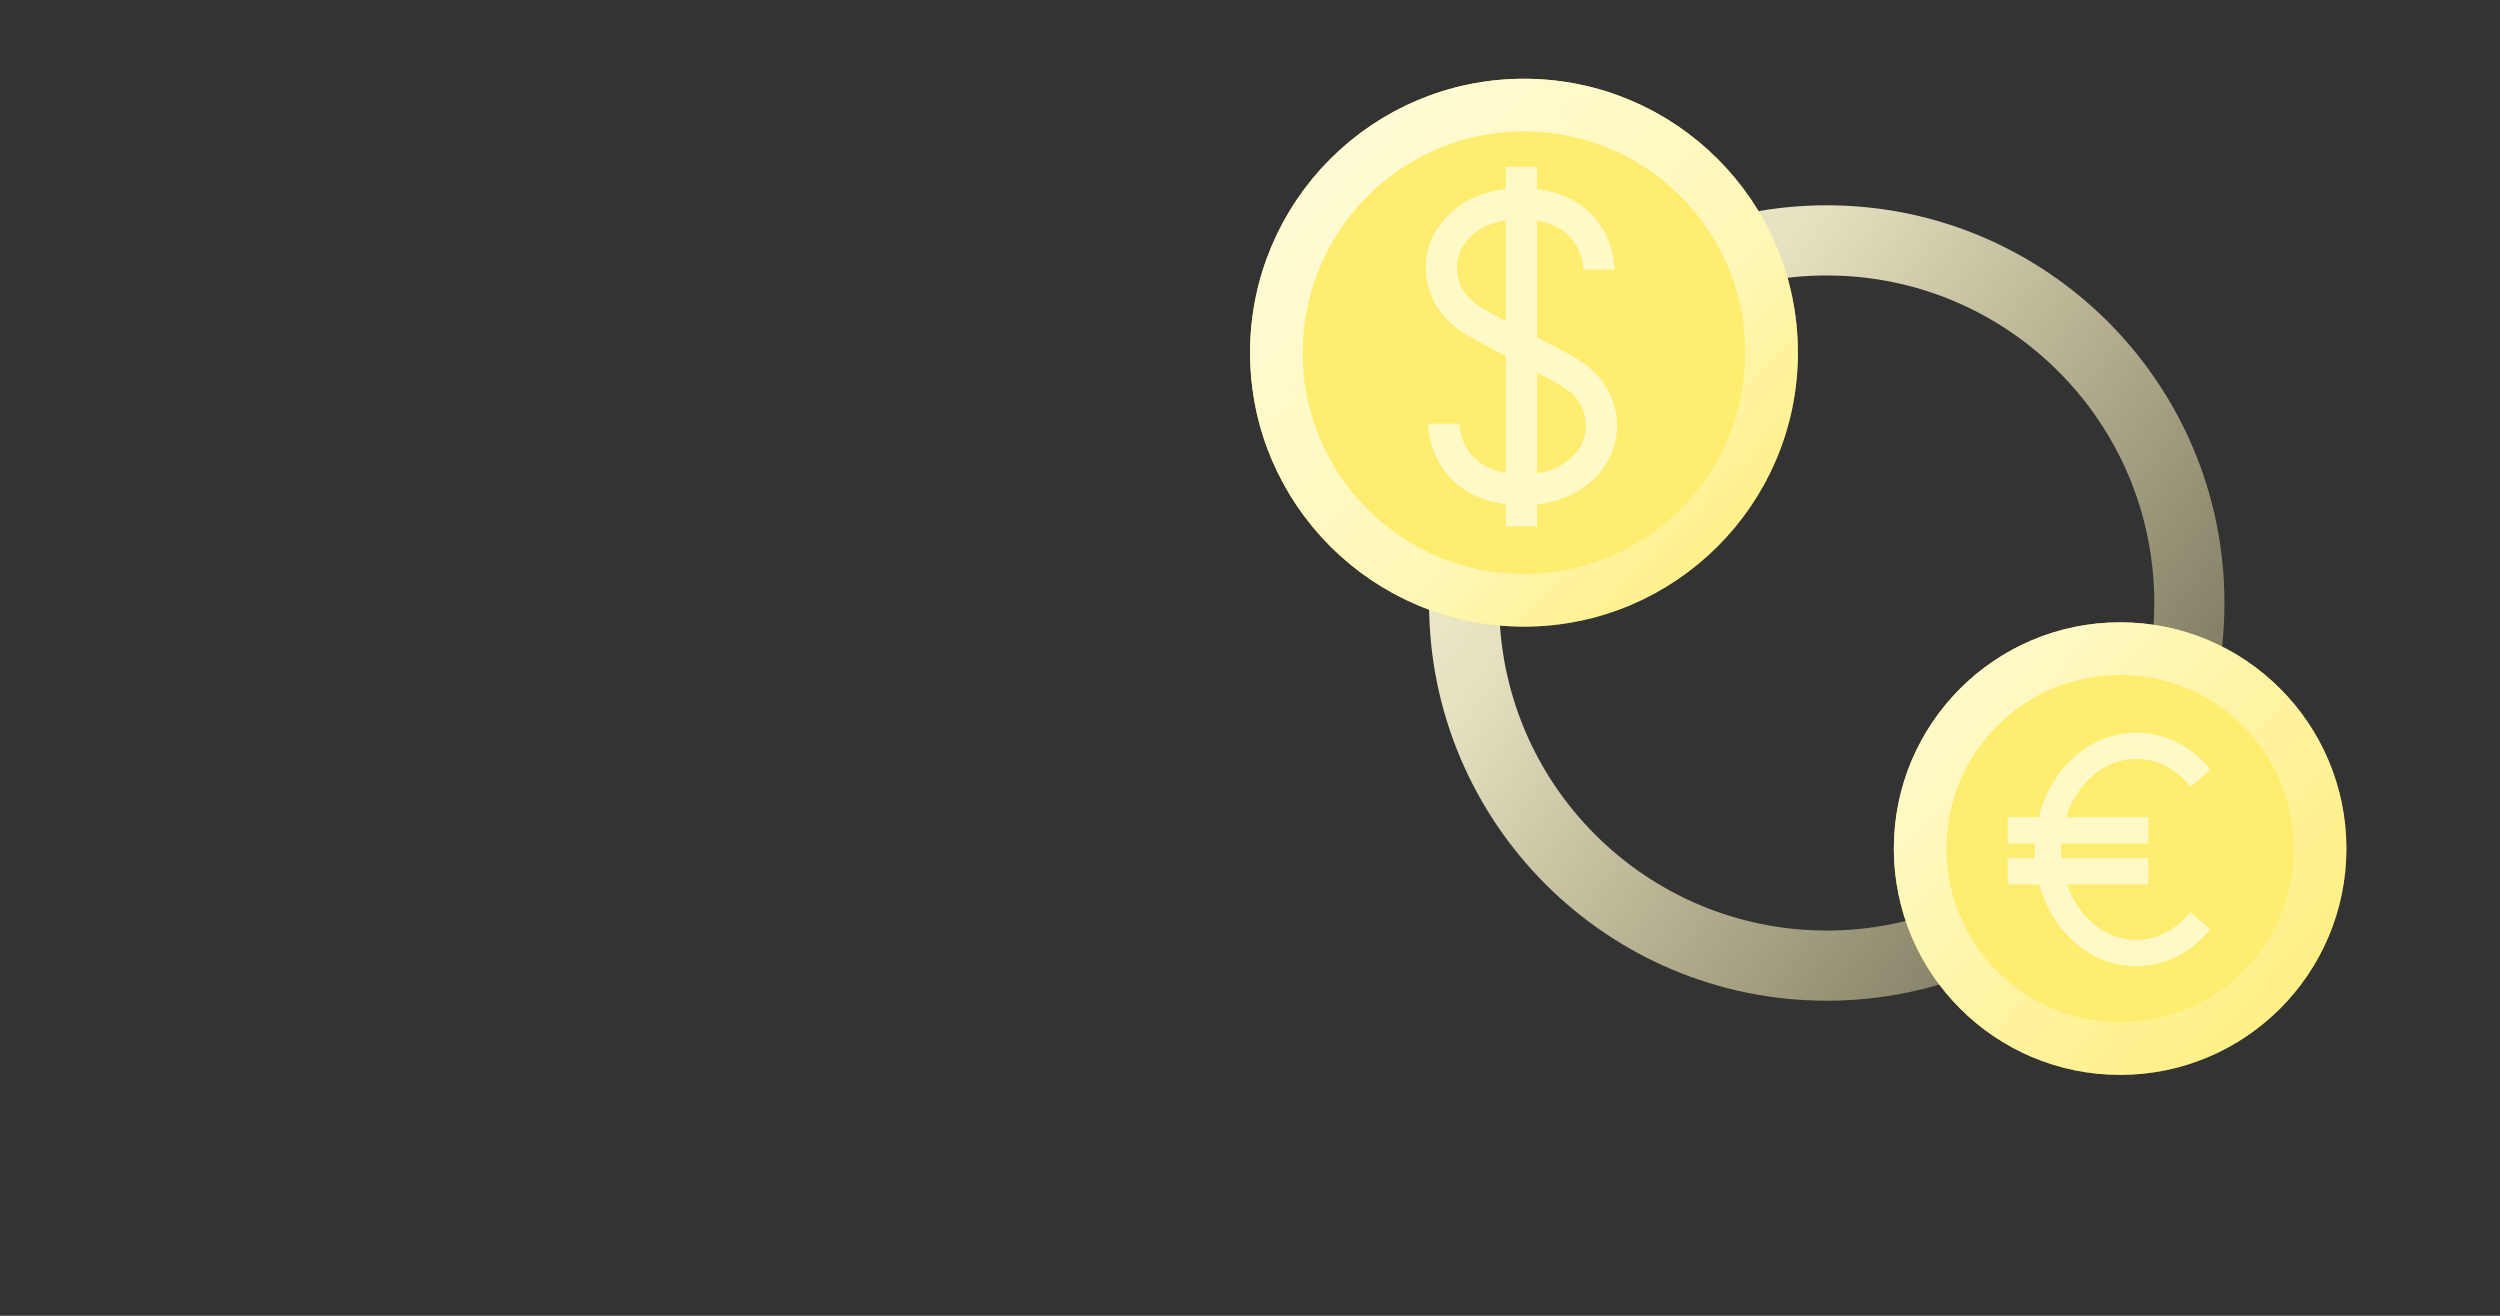
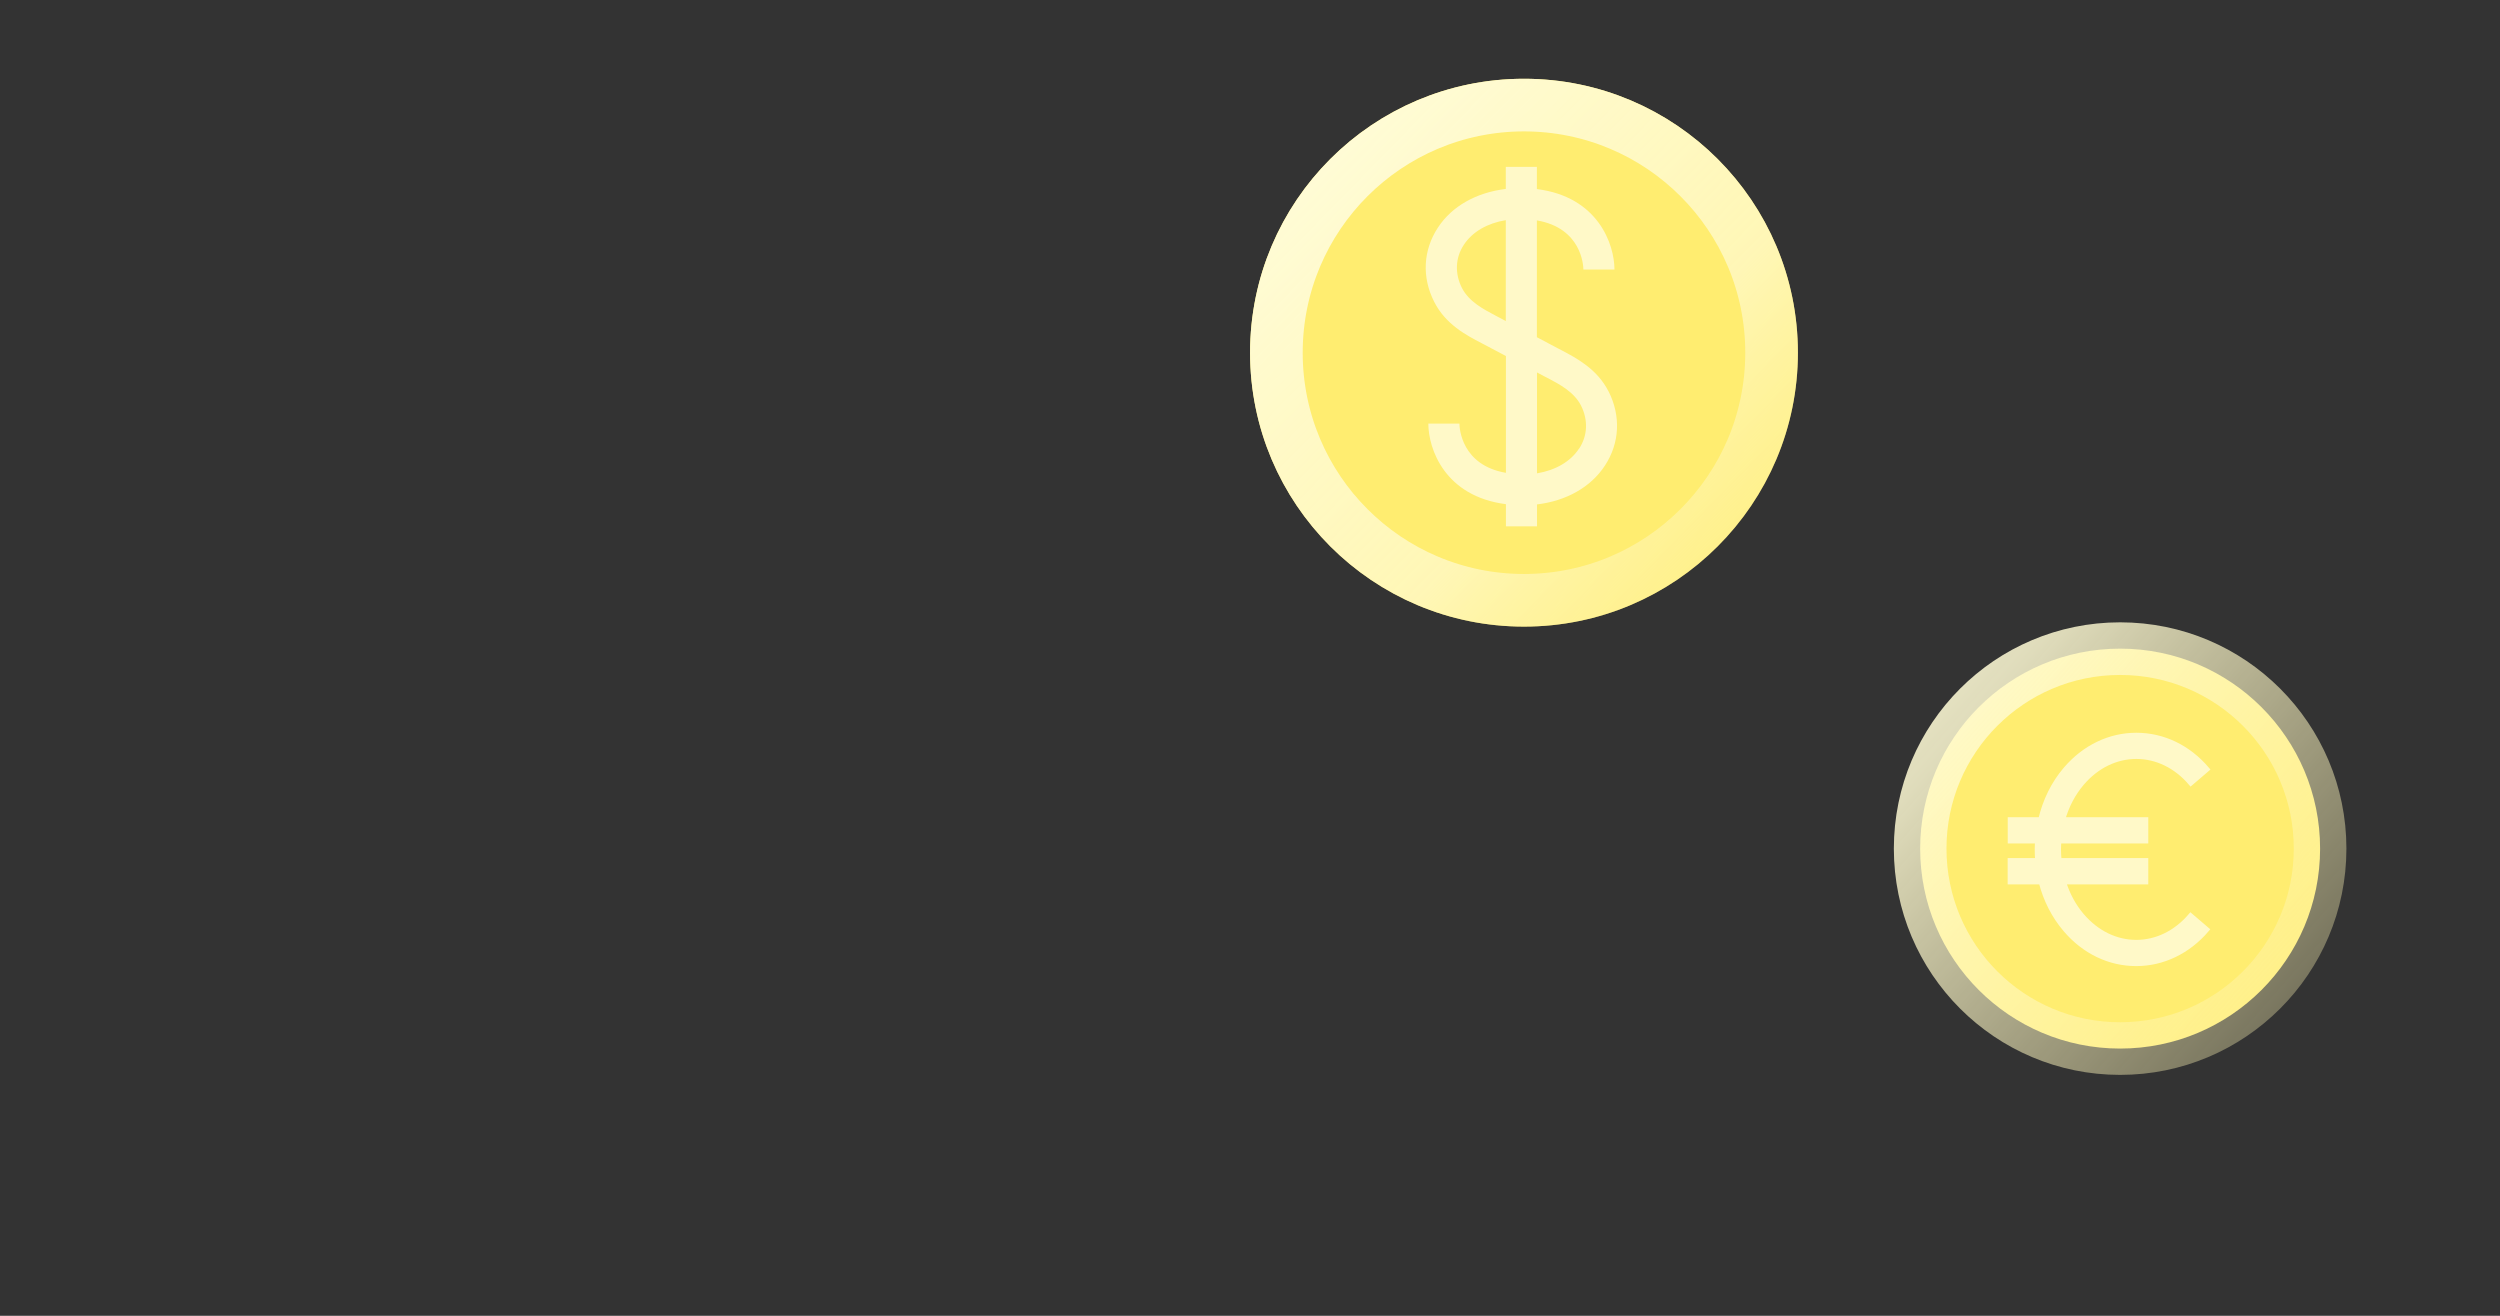
<svg xmlns="http://www.w3.org/2000/svg" width="570" height="300" viewBox="0 0 570 300" fill="none">
  <rect x="0" y="0" width="570" height="300" fill="#333333" stroke="none" />
  <mask id="mask0_4046_31664" style="mask-type:alpha" maskUnits="userSpaceOnUse" x="0" y="0" width="570" height="300">
    <rect width="570" height="300" rx="20" fill="#FFED70" />
  </mask>
  <g mask="url(#mask0_4046_31664)">
-     <circle cx="416.499" cy="137.485" r="82.678" stroke="url(#paint0_linear_4046_31664)" stroke-width="16" />
    <circle cx="347.469" cy="80.413" r="56.453" fill="#FFED70" />
    <circle cx="347.469" cy="80.413" r="56.453" stroke="#FFED70" stroke-width="12" />
    <circle cx="347.469" cy="80.413" r="56.453" stroke="url(#paint1_linear_4046_31664)" stroke-width="12" />
-     <path d="M366.755 89.26C364.155 84.116 359.439 81.658 355.981 79.829L355.267 79.458C353.152 78.343 351.523 77.486 350.409 76.886V50.252C360.554 51.995 361.011 60.454 361.011 61.454H368.098C368.098 55.71 364.355 44.851 350.409 43.108V38.049H343.322V43.079C336.663 43.879 331.062 46.965 327.833 51.909C324.461 57.053 324.146 63.226 327.004 68.827C329.605 73.971 334.32 76.429 337.778 78.229L338.492 78.601C340.607 79.715 342.207 80.573 343.35 81.173V107.807C333.205 106.063 332.748 97.605 332.748 96.576H329.204H325.661C325.661 102.32 329.404 113.179 343.35 114.951V120.009H350.437V115.008C357.096 114.208 362.697 111.093 365.926 106.149C369.299 101.005 369.584 94.833 366.755 89.231V89.26ZM341.807 72.399L341.064 71.999C338.178 70.485 334.92 68.77 333.32 65.655C331.662 62.369 331.805 58.768 333.748 55.824C335.692 52.852 339.121 50.881 343.322 50.195V73.2C342.836 72.942 342.321 72.685 341.778 72.371L341.807 72.399ZM360.011 102.291C358.068 105.263 354.61 107.235 350.437 107.921V84.916C350.923 85.173 351.438 85.431 351.981 85.745L352.724 86.117C355.61 87.631 358.868 89.346 360.468 92.461C362.126 95.747 361.983 99.348 360.039 102.291H360.011Z" fill="#FFF9C8" />
+     <path d="M366.755 89.26C364.155 84.116 359.439 81.658 355.981 79.829L355.267 79.458C353.152 78.343 351.523 77.486 350.409 76.886V50.252C360.554 51.995 361.011 60.454 361.011 61.454H368.098C368.098 55.71 364.355 44.851 350.409 43.108V38.049H343.322V43.079C336.663 43.879 331.062 46.965 327.833 51.909C324.461 57.053 324.146 63.226 327.004 68.827C329.605 73.971 334.32 76.429 337.778 78.229L338.492 78.601C340.607 79.715 342.207 80.573 343.35 81.173V107.807C333.205 106.063 332.748 97.605 332.748 96.576H329.204H325.661C325.661 102.32 329.404 113.179 343.35 114.951V120.009H350.437V115.008C357.096 114.208 362.697 111.093 365.926 106.149C369.299 101.005 369.584 94.833 366.755 89.231V89.26ZM341.807 72.399L341.064 71.999C338.178 70.485 334.92 68.77 333.32 65.655C331.662 62.369 331.805 58.768 333.748 55.824C335.692 52.852 339.121 50.881 343.322 50.195V73.2C342.836 72.942 342.321 72.685 341.778 72.371ZM360.011 102.291C358.068 105.263 354.61 107.235 350.437 107.921V84.916C350.923 85.173 351.438 85.431 351.981 85.745L352.724 86.117C355.61 87.631 358.868 89.346 360.468 92.461C362.126 95.747 361.983 99.348 360.039 102.291H360.011Z" fill="#FFF9C8" />
    <circle cx="483.389" cy="193.482" r="45.592" fill="#FFED70" />
-     <circle cx="483.389" cy="193.482" r="45.592" stroke="#FFED70" stroke-width="12" />
    <circle cx="483.389" cy="193.482" r="45.592" stroke="url(#paint2_linear_4046_31664)" stroke-width="12" />
    <path d="M487.088 214.862C482.426 214.862 478.019 212.707 474.669 208.79C472.769 206.576 471.378 203.951 470.477 201.072H489.243V196.214H469.478C469.4 195.371 469.341 194.529 469.341 193.667C469.341 193.021 469.38 192.374 469.419 191.747H489.243V186.889H470.281C471.163 183.775 472.632 180.934 474.669 178.545C478.019 174.627 482.426 172.472 487.088 172.472C491.751 172.472 496.158 174.627 499.508 178.545L503.19 175.391C498.92 170.376 493.181 167.634 487.088 167.634C480.996 167.634 475.257 170.396 470.986 175.391C468.205 178.642 466.285 182.58 465.286 186.889H458.332V191.747H464.561C464.522 192.394 464.483 193.021 464.483 193.667C464.483 194.529 464.522 195.371 464.581 196.214H458.312V201.072H465.384C466.422 205.126 468.303 208.848 470.947 211.943C475.218 216.958 480.957 219.701 487.049 219.701C493.141 219.701 498.881 216.939 503.151 211.943L499.469 208.79C496.119 212.707 491.711 214.862 487.049 214.862H487.088Z" fill="#FFF9C8" stroke="#FFF9C8" stroke-width="1.135" />
  </g>
  <defs>
    <linearGradient id="paint0_linear_4046_31664" x1="294.953" y1="73.058" x2="541.732" y2="250.165" gradientUnits="userSpaceOnUse">
      <stop stop-color="#FFFDDF" />
      <stop offset="0.276" stop-color="#FFFBD6" stop-opacity="0.865" />
      <stop offset="0.87" stop-color="#FFF4AB" stop-opacity="0.22" />
    </linearGradient>
    <linearGradient id="paint1_linear_4046_31664" x1="281.512" y1="23.96" x2="403.922" y2="143.725" gradientUnits="userSpaceOnUse">
      <stop stop-color="#FFFDDF" />
      <stop offset="0.637" stop-color="#FFFACE" stop-opacity="0.741" />
      <stop offset="1" stop-color="#FFF4AB" stop-opacity="0.22" />
    </linearGradient>
    <linearGradient id="paint2_linear_4046_31664" x1="414.12" y1="132.914" x2="540.279" y2="243.654" gradientUnits="userSpaceOnUse">
      <stop stop-color="#FFFDDF" />
      <stop offset="0.285" stop-color="#FFFBD4" stop-opacity="0.842" />
      <stop offset="1" stop-color="#FFF4AB" stop-opacity="0.22" />
    </linearGradient>
  </defs>
</svg>